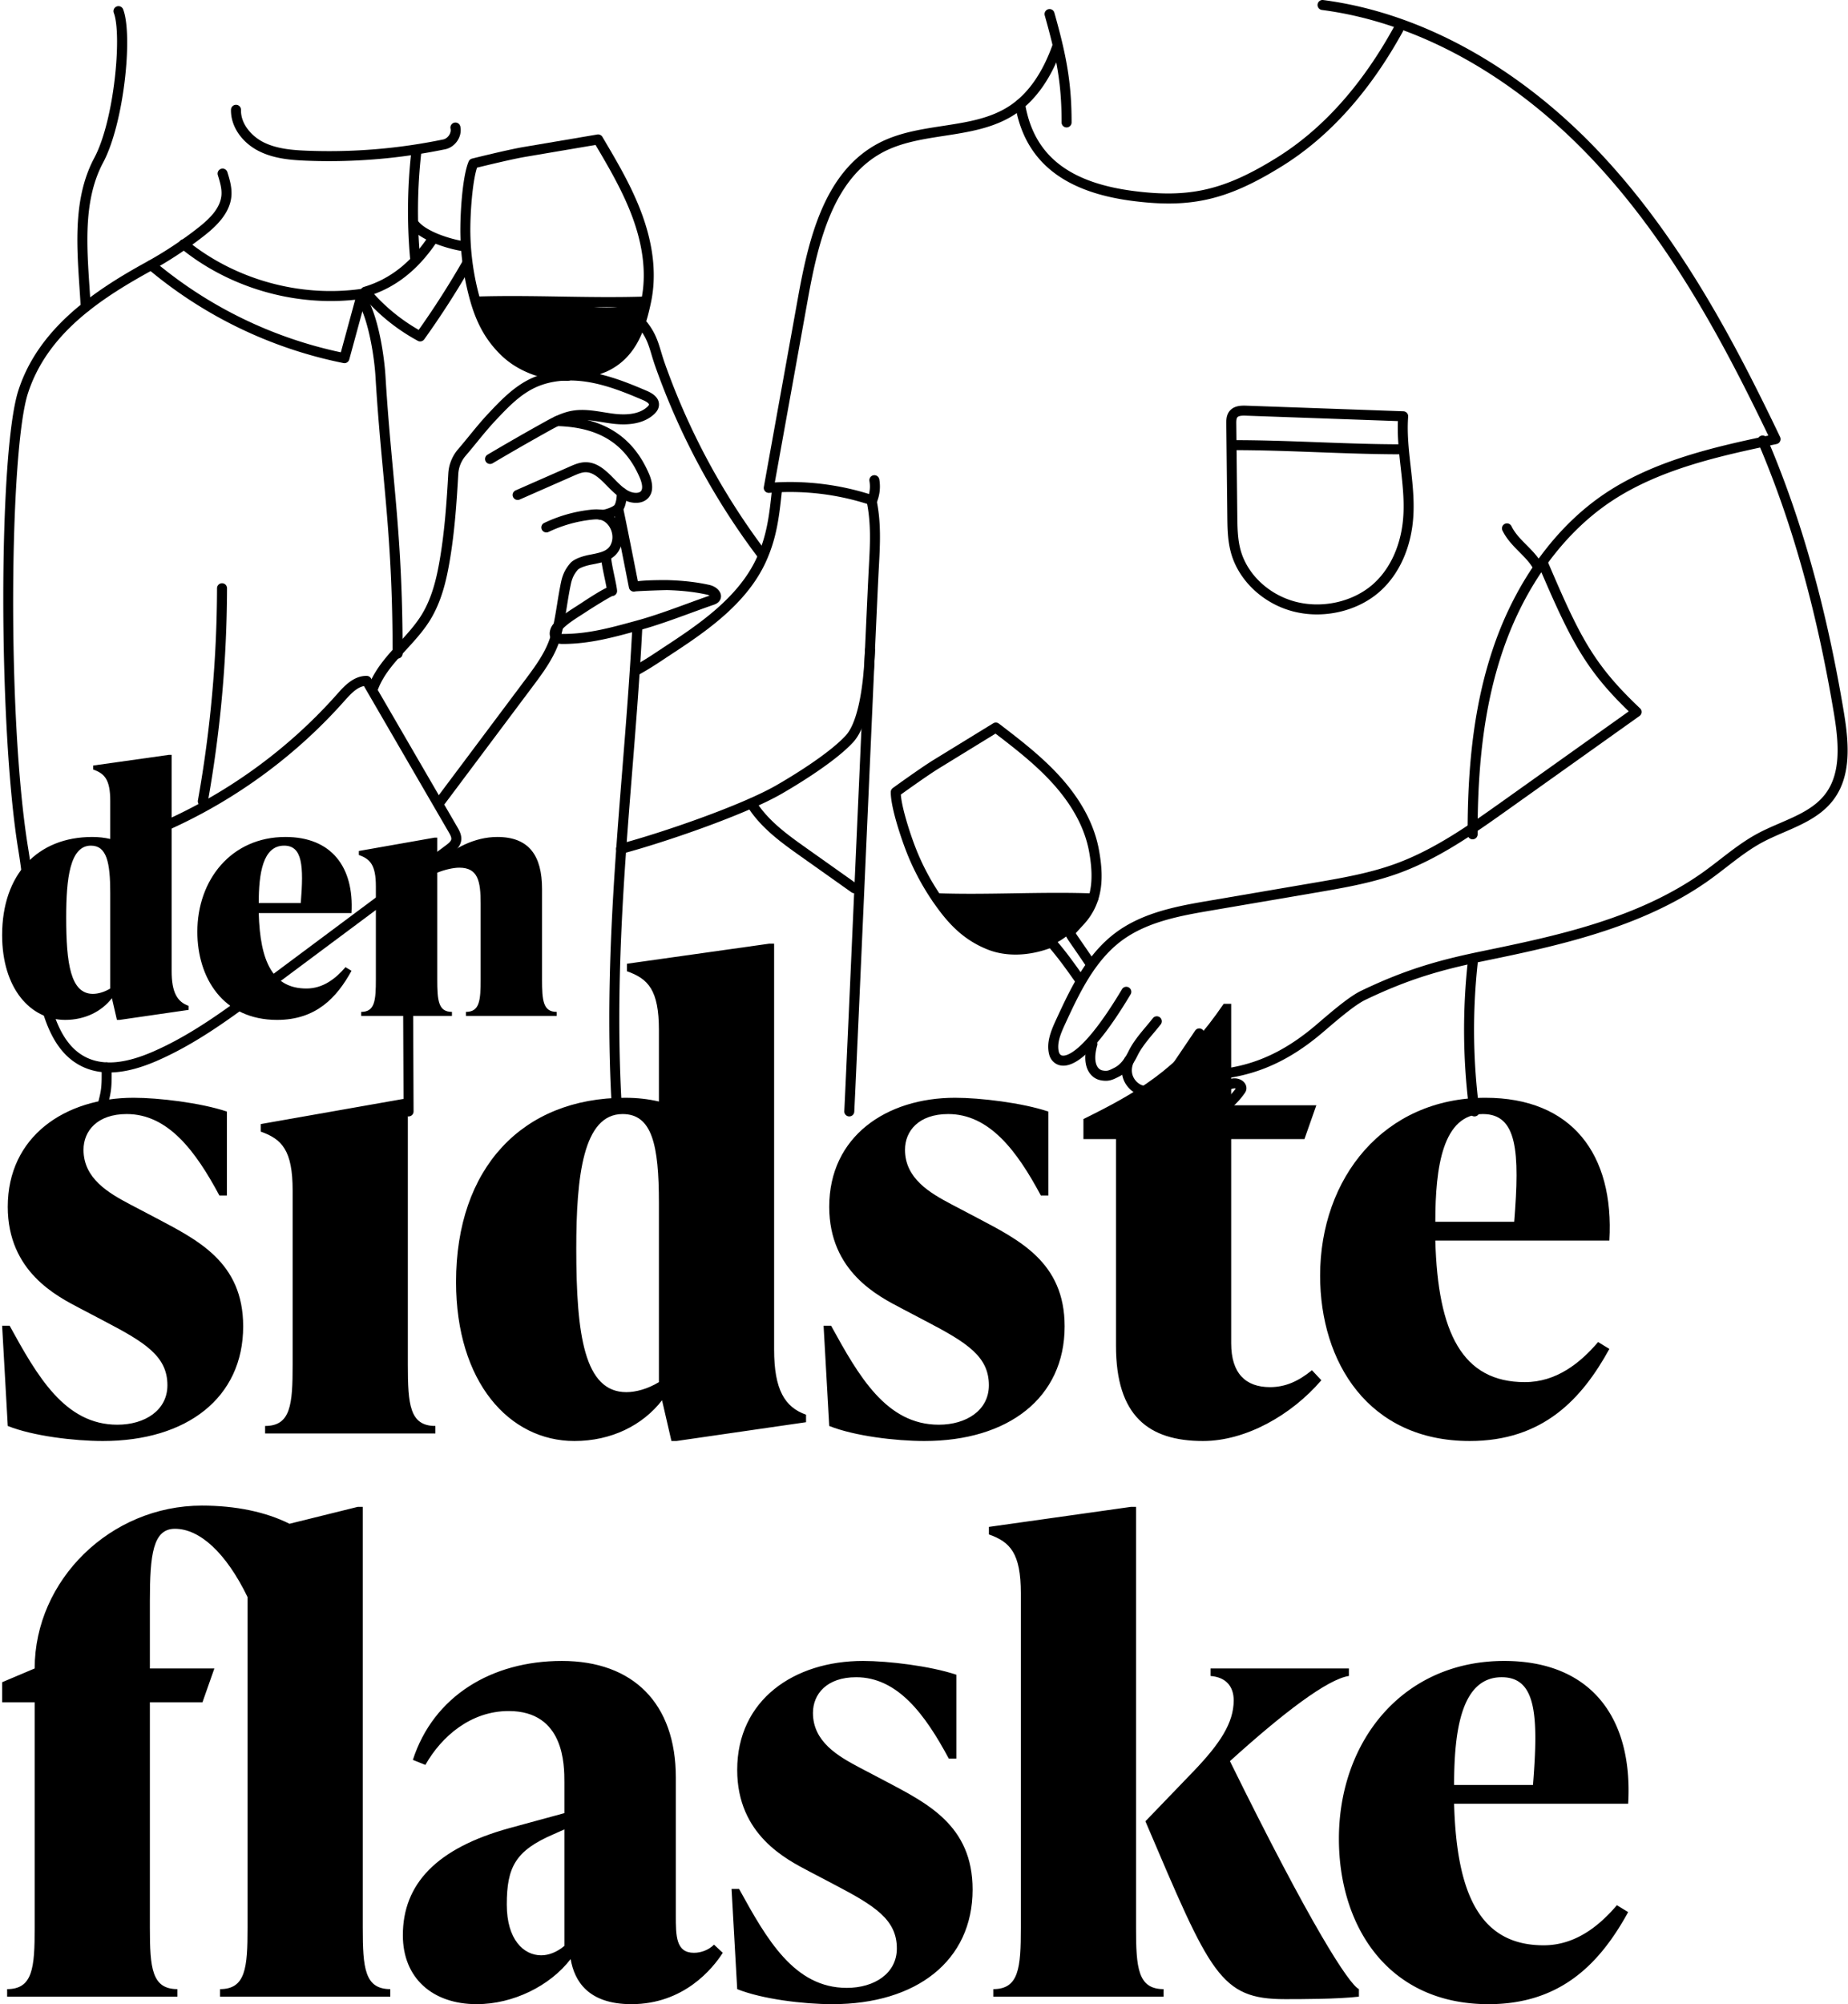
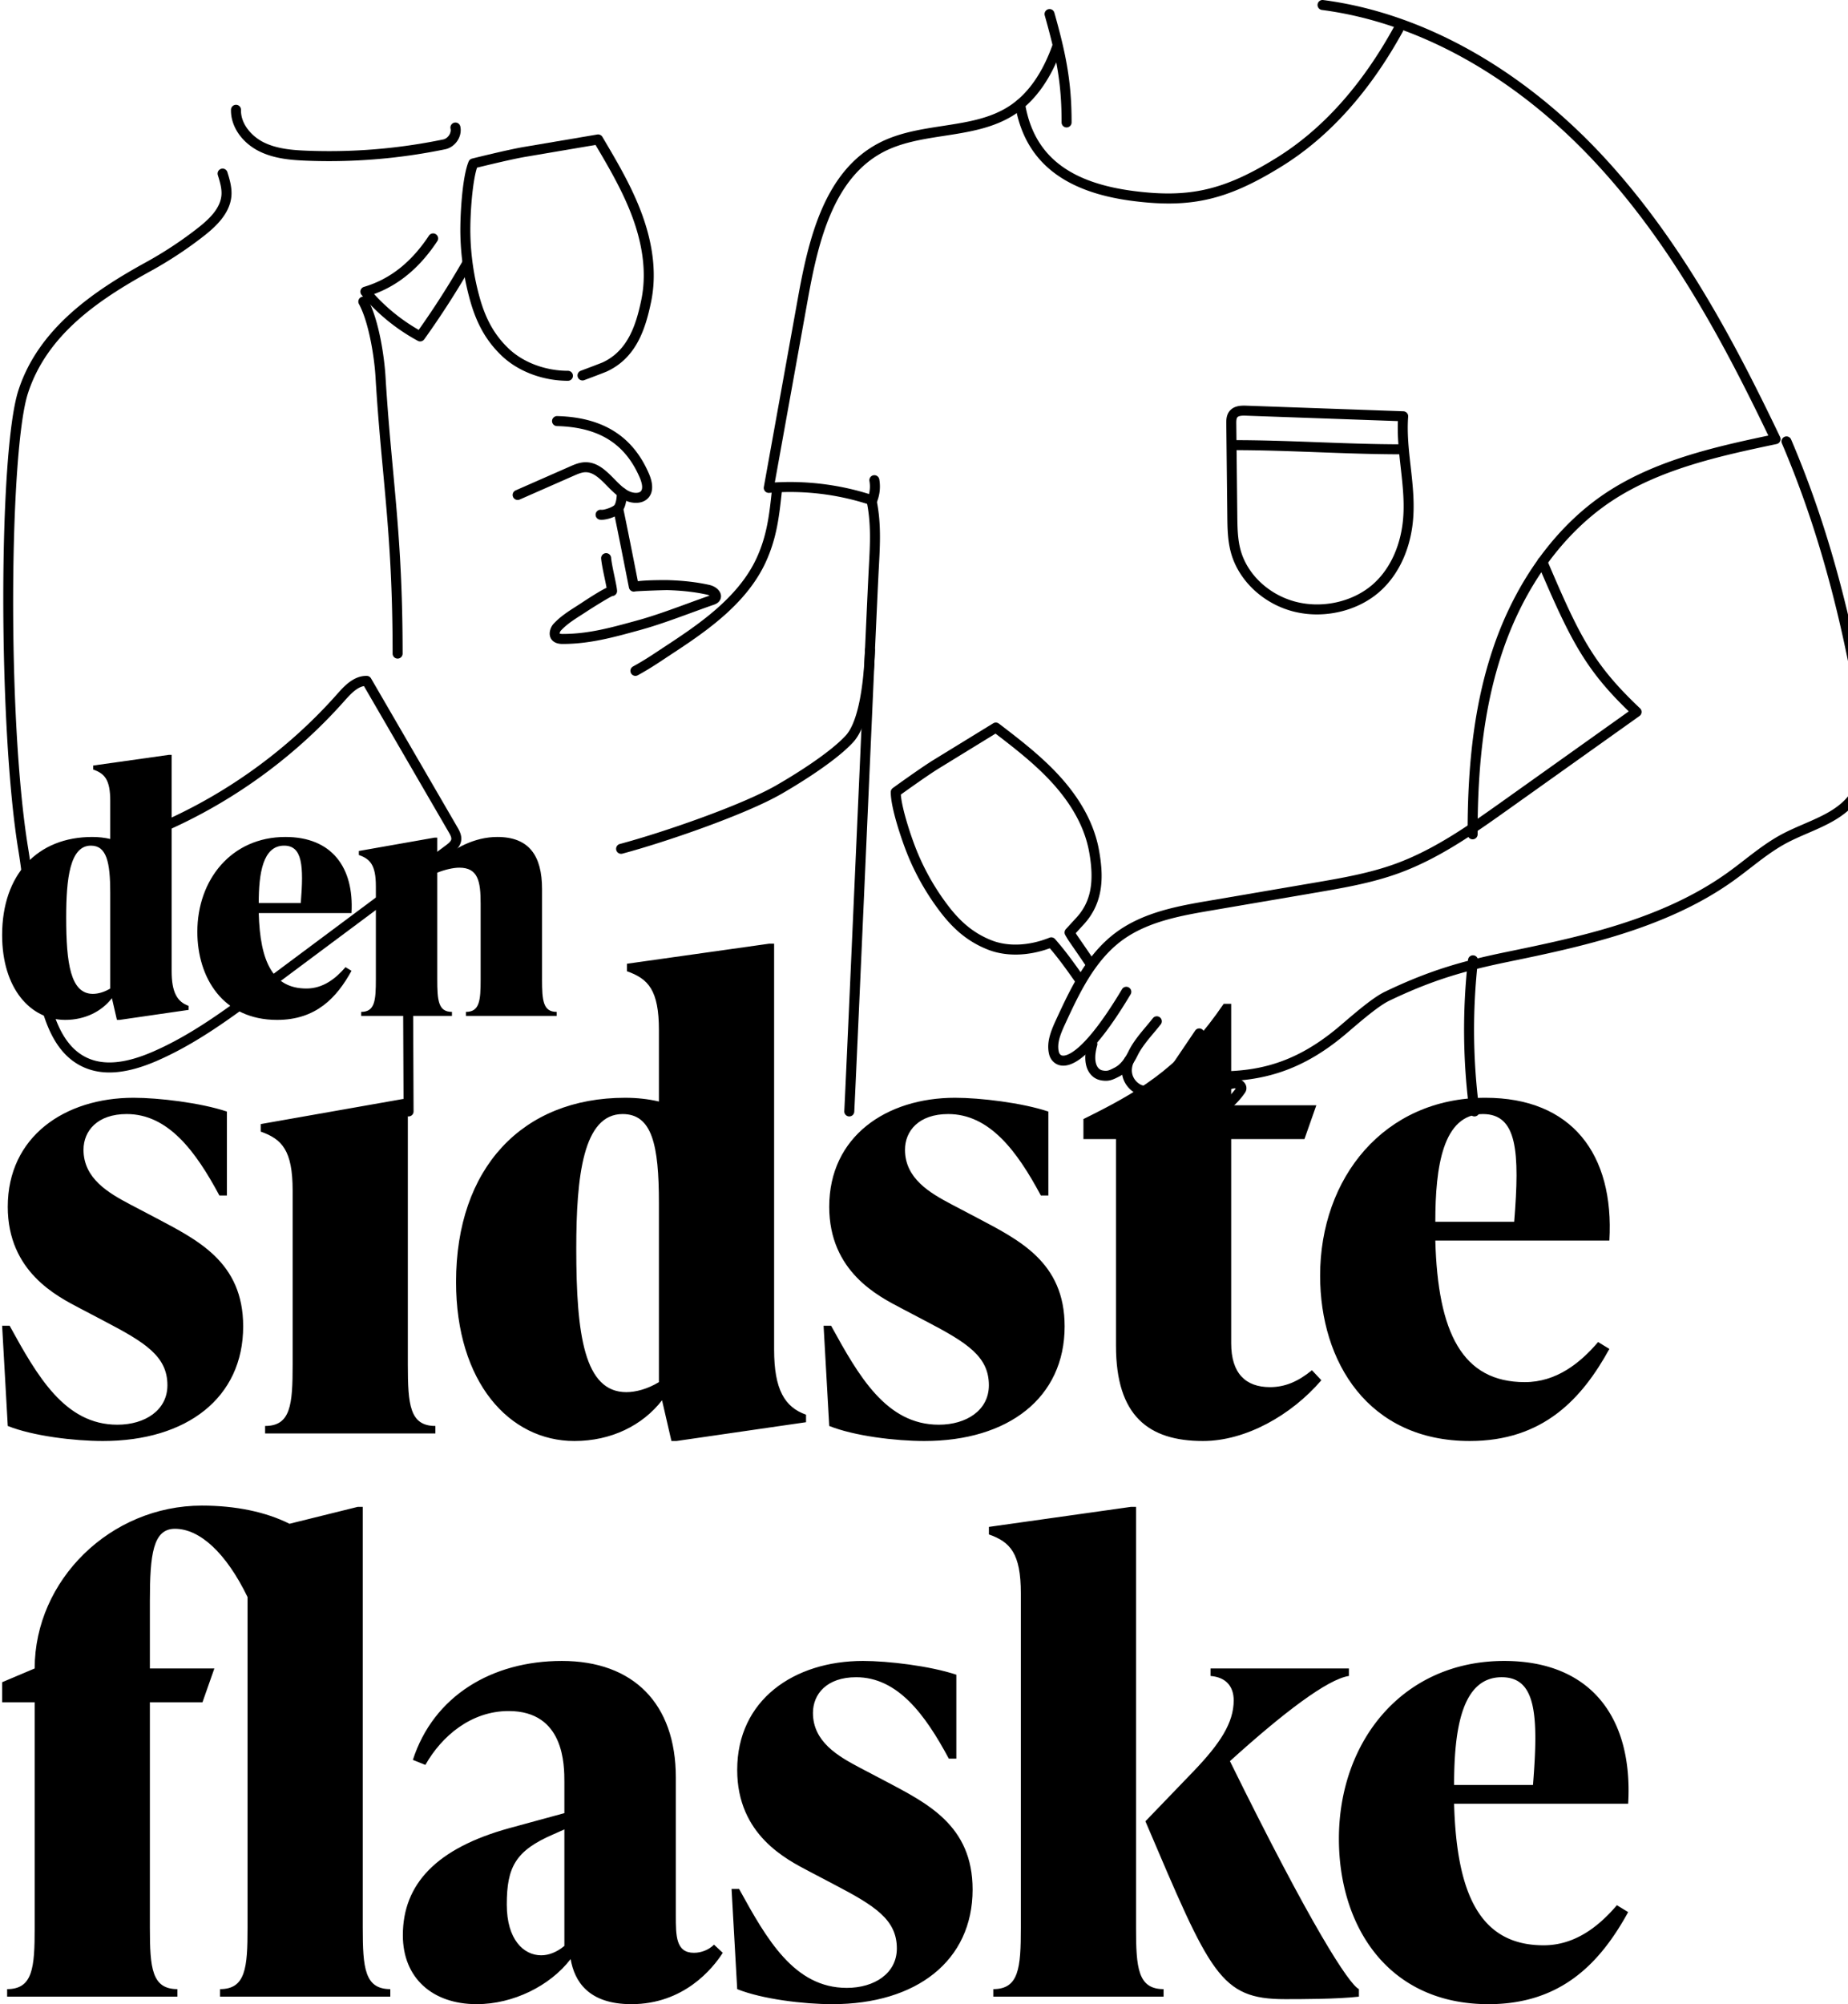
<svg xmlns="http://www.w3.org/2000/svg" width="416" height="451" fill="none">
  <path d="M24.817 222.438v-21.482c0-6.986-.826-10.667-4.358-10.667-4.732 0-5.559 7.437-5.559 16.149 0 10.367.977 17.202 6.01 17.202 1.128 0 2.555-.376 3.907-1.202zm13.82-3.906c0 4.808 1.277 6.911 3.83 7.812v.901l-15.546 2.254h-.602l-1.127-4.883c-2.329 3.005-6.084 4.883-10.517 4.883-7.81 0-14.196-7.061-14.196-19.079 0-13.671 7.963-22.084 20.282-22.084 1.427 0 2.78.15 4.056.451v-8.563c0-4.807-1.276-6.16-3.832-7.06v-.902l17.051-2.404h.602v48.674zM58.244 203.209h9.464c.677-8.413.376-12.92-3.755-12.92-4.808 0-5.709 6.31-5.709 12.92zm20.882 2.254H58.244c.3 11.041 3.23 16.975 10.741 16.975 3.756 0 6.611-2.253 8.788-4.807l1.353.826c-3.305 6.009-7.962 11.042-16.75 11.042-12.169 0-17.952-9.465-17.952-19.83 0-11.718 7.661-21.333 19.83-21.333 10.365 0 15.472 6.76 14.872 17.127zM122.017 220.335c0 4.807.226 7.361 3.305 7.361v.902h-20.431v-.902c3.079 0 3.305-2.554 3.305-7.361v-16.976c0-5.107-.601-8.112-4.807-8.112-1.352 0-3.305.45-4.958 1.127v23.961c0 4.807.226 7.361 3.305 7.361v.902h-20.43v-.902c3.08 0 3.304-2.554 3.304-7.361v-20.882c0-4.807-1.278-6.159-3.83-7.06v-.902l17.05-3.005h.601v5.785c3.53-3.381 8.413-5.935 13.521-5.935 7.135 0 10.065 4.207 10.065 11.718v20.281zM1.747 320.874l-1.269-22.55h1.691c6.202 11.276 12.404 22.269 24.242 22.269 6.202 0 11.275-3.242 11.275-8.88 0-6.483-4.932-9.584-14.093-14.375l-5.638-2.961c-5.074-2.677-16.208-8.173-16.208-22.831 0-15.785 12.826-24.523 28.329-24.523 5.637 0 15.08 1.126 20.999 3.101v18.885h-1.69c-5.356-10.007-11.558-18.323-20.859-18.323-6.625 0-9.726 3.806-9.726 8.035 0 6.483 5.638 9.724 10.429 12.261l5.638 2.961c9.584 5.072 19.873 10.006 19.873 24.523 0 16.067-12.685 25.791-31.57 25.791-6.484 0-15.786-1.128-21.423-3.383zM91.808 307.062v-59.758h-1.126l-31.994 5.638v1.692c4.792 1.69 7.188 4.227 7.188 13.247v39.181c0 9.02-.422 13.812-6.2 13.812v1.691H98.01v-1.691c-5.779 0-6.202-4.792-6.202-13.812zM148.327 311.009v-40.308c0-13.108-1.55-20.014-8.175-20.014-8.878 0-10.429 13.953-10.429 30.301 0 19.451 1.832 32.276 11.274 32.276 2.115 0 4.793-.706 7.33-2.255zm25.932-7.329c0 9.02 2.396 12.967 7.187 14.657v1.692l-29.174 4.229h-1.128l-2.113-9.163c-4.369 5.639-11.416 9.163-19.731 9.163-14.658 0-26.637-13.249-26.637-35.799 0-25.651 14.938-41.435 38.053-41.435 2.677 0 5.215.28 7.611.844v-16.067c0-9.02-2.396-11.557-7.189-13.247v-1.691l31.993-4.511h1.128v91.328zM186.666 320.874l-1.269-22.55h1.692c6.2 11.276 12.402 22.269 24.24 22.269 6.202 0 11.276-3.242 11.276-8.88 0-6.483-4.933-9.584-14.094-14.375l-5.636-2.961c-5.074-2.677-16.209-8.173-16.209-22.831 0-15.785 12.825-24.523 28.328-24.523 5.638 0 15.081 1.126 21 3.101v18.885h-1.691c-5.356-10.007-11.557-18.323-20.859-18.323-6.623 0-9.724 3.806-9.724 8.035 0 6.483 5.637 9.724 10.429 12.261l5.638 2.961c9.582 5.072 19.871 10.006 19.871 24.523 0 16.067-12.683 25.791-31.569 25.791-6.483 0-15.785-1.128-21.423-3.383zM297.446 310.585c-6.765 7.894-17.053 13.672-26.639 13.672-12.259 0-19.59-5.638-19.59-21.424v-46.509h-7.329v-4.51l1.974-.986c12.12-6.061 20.577-11.699 29.598-24.946h1.69v22.831h19.168l-2.678 7.611h-16.49v45.945c0 6.766 3.243 9.867 8.738 9.867 3.383 0 6.343-1.268 9.443-3.805l2.115 2.254z" fill="currentColor" />
  <path d="M323.102 274.928h17.757c1.268-15.784.706-24.242-7.045-24.242-9.021 0-10.712 11.84-10.712 24.242zm39.181 4.229h-39.181c.563 20.718 6.06 31.852 20.153 31.852 7.049 0 12.405-4.228 16.491-9.02l2.537 1.549c-6.202 11.276-14.939 20.719-31.43 20.719-22.831 0-33.684-17.759-33.684-37.208 0-21.986 14.376-40.026 37.207-40.026 19.451 0 29.035 12.683 27.907 32.134zM81.659 433.787c0 9.02.422 13.811 6.202 13.811v1.692H49.525v-1.692c5.779 0 6.201-4.791 6.201-13.811v-74.416c-4.792-9.865-10.711-15.361-16.349-15.361-4.933 0-5.636 5.778-5.636 16.208v15.22h14.516l-2.678 7.611H33.741v50.738c0 9.02.422 13.811 6.2 13.811v1.692H1.606v-1.692c5.778 0 6.201-4.791 6.201-13.811v-50.738H.478v-4.51l7.329-3.101c0-19.871 17.054-36.644 37.631-36.644 7.612 0 14.375 1.41 19.731 4.088l15.362-3.805h1.128v94.71zM127.047 437.873V411.66l-2.537 1.126c-8.456 3.665-10.43 7.33-10.43 15.786 0 7.892 3.806 11.416 7.752 11.416 1.691 0 3.525-.706 5.215-2.115zm35.658 1.551c-2.256 3.523-8.739 11.557-20.577 11.557-9.727 0-12.825-5.214-13.672-10.148-4.651 6.061-12.967 10.148-21.139 10.148-10.008 0-16.631-5.92-16.631-15.503 0-11.557 7.61-19.591 23.957-24.101l12.404-3.382v-6.907c0-3.945 0-16.067-12.545-16.067-8.454 0-15.079 5.639-18.743 12.122l-2.819-1.128c4.65-14.375 17.757-22.268 33.543-22.268 16.067 0 25.651 9.584 25.651 26.214v31.007c0 4.651 0 8.456 4.087 8.456 1.691 0 3.382-.704 4.51-1.832l1.974 1.832zM165.949 447.598l-1.269-22.55h1.693c6.2 11.276 12.4 22.269 24.24 22.269 6.2 0 11.274-3.241 11.274-8.88 0-6.483-4.931-9.584-14.093-14.375l-5.637-2.96c-5.074-2.677-16.208-8.173-16.208-22.831 0-15.786 12.824-24.524 28.329-24.524 5.638 0 15.079 1.127 21 3.101v18.886h-1.693c-5.356-10.008-11.556-18.323-20.859-18.323-6.623 0-9.724 3.806-9.724 8.034 0 6.483 5.638 9.725 10.43 12.262l5.637 2.96c9.584 5.073 19.872 10.006 19.872 24.523 0 16.067-12.682 25.792-31.569 25.792-6.484 0-15.785-1.128-21.423-3.384zM305.903 447.598v1.692c-4.933.564-12.966.564-16.631.564-14.658 0-16.771-5.638-31.43-40.026l10.994-11.417c5.778-6.06 8.88-10.711 8.88-15.784 0-3.101-1.693-5.216-5.215-5.497v-1.692h31.146v1.692c-4.792.704-14.798 8.315-26.778 19.168 18.322 37.208 26.778 50.174 29.034 51.3zm-50.174-13.811c0 9.02.422 13.811 6.202 13.811v1.692h-38.336v-1.692c5.779 0 6.202-4.791 6.202-13.811v-75.261c0-9.02-2.397-11.557-7.189-13.247v-1.692l31.993-4.51h1.128v94.71z" fill="currentColor" />
  <path d="M327.33 401.653h17.759c1.268-15.784.706-24.242-7.047-24.242-9.02 0-10.712 11.84-10.712 24.242zm39.183 4.229H327.33c.565 20.718 6.062 31.852 20.155 31.852 7.047 0 12.403-4.228 16.491-9.021l2.537 1.55c-6.203 11.276-14.941 20.719-31.431 20.719-22.831 0-33.684-17.759-33.684-37.208 0-21.986 14.375-40.026 37.208-40.026 19.45 0 29.034 12.683 27.907 32.134zM240.097 28.676h-.001a1.126 1.126 0 01-1.124-1.127c.013-8.983-1.213-14.921-3.791-24.078a1.125 1.125 0 112.166-.61c2.581 9.162 3.889 15.497 3.876 24.69a1.126 1.126 0 01-1.126 1.125zM331.499 188.865c-.62 0-1.123-.502-1.125-1.123-.041-17.086 1.833-30.546 5.899-42.358 5.078-14.748 13.989-26.958 25.094-34.38 11.045-7.384 24.569-10.426 36.699-12.993-10.022-20.858-21.629-42.549-38.238-60.67-18.122-19.775-40.231-32.24-62.256-35.1a1.124 1.124 0 11.29-2.232c22.55 2.928 45.146 15.646 63.626 35.81 17.151 18.714 28.99 41.103 39.228 62.51a1.129 1.129 0 01-.784 1.588c-12.282 2.592-26.204 5.531-37.315 12.958-10.697 7.151-19.298 18.955-24.216 33.241-3.981 11.567-5.816 24.792-5.776 41.621a1.124 1.124 0 01-1.123 1.128h-.003z" fill="currentColor" />
  <path d="M196.173 113.65a1.12 1.12 0 01-.354-.057 57.35 57.35 0 00-22.671-2.687 1.128 1.128 0 01-1.203-1.321l7.72-42.792c2.419-13.406 6.017-28.241 18.174-34.6 4.442-2.325 9.471-3.098 14.334-3.845 5.542-.852 10.776-1.657 15.154-4.567 4.117-2.736 7.358-7.365 9.632-13.758a1.125 1.125 0 112.121.754c-2.442 6.86-5.976 11.867-10.507 14.879-4.79 3.184-10.519 4.065-16.058 4.917-4.682.72-9.522 1.463-13.633 3.615-11.256 5.888-14.678 20.124-17.001 33.004l-7.463 41.367c7.439-.434 15.051.558 22.109 2.897a1.125 1.125 0 01-.354 2.194zM331.915 251.22a1.125 1.125 0 01-1.114-.977 140.506 140.506 0 01-.333-34.32 1.126 1.126 0 012.236.253 138.306 138.306 0 00.328 33.77 1.125 1.125 0 01-1.117 1.274z" fill="currentColor" />
  <path d="M263.075 45.792c-2.535 0-5.219-.2-8.148-.578-15.69-2.02-24.327-9.077-26.405-21.572a1.126 1.126 0 012.221-.369c1.92 11.543 9.695 17.806 24.472 19.71 12.611 1.624 20.436-.199 32.194-7.503 10.303-6.399 19.189-16.314 26.412-29.47a1.126 1.126 0 011.973 1.083c-7.411 13.5-16.562 23.693-27.198 30.3-9.551 5.932-16.625 8.4-25.521 8.4zM239.37 239.8a3.58 3.58 0 01-.541-.041c-1.317-.2-2.339-1.174-2.668-2.542-.636-2.652.388-5.196 1.586-7.785 3.168-6.848 6.759-14.61 13.397-19.556 6.277-4.676 14.254-6.039 21.295-7.241l23.294-3.979c6.139-1.049 12.486-2.133 18.396-4.285 8.872-3.231 16.731-8.826 24.334-14.236l28.182-20.06c-9.868-9.527-13.21-16.182-20.471-33.19a1.125 1.125 0 112.069-.884c7.237 16.949 10.283 23.323 20.939 33.383a1.125 1.125 0 01-.122 1.735l-29.293 20.85c-7.723 5.497-15.709 11.182-24.868 14.517-6.1 2.222-12.55 3.323-18.786 4.388l-23.295 3.98c-6.791 1.159-14.486 2.474-20.329 6.827-6.18 4.604-9.643 12.091-12.699 18.696-1.065 2.3-1.908 4.362-1.44 6.315.054.223.242.754.819.842.689.104 4.56-.13 13.43-14.984a1.127 1.127 0 011.933 1.154c-6.382 10.687-11.478 16.096-15.162 16.096z" fill="currentColor" />
-   <path d="M268.929 243.123c-1.761 0-3.55-.074-5.378-.2a1.127 1.127 0 01-1.046-1.201 1.133 1.133 0 011.2-1.045c11.736.813 21.208-.528 32.164-9.712.398-.333.857-.725 1.359-1.155 2.765-2.362 6.552-5.599 9.136-6.841 10.062-4.84 17.586-6.933 27.18-8.913 16.488-3.402 35.174-7.258 50.058-17.953 1.238-.89 2.473-1.846 3.669-2.771 2.641-2.042 5.372-4.155 8.4-5.779 1.616-.867 3.34-1.611 5.006-2.331 4.018-1.737 7.813-3.377 10.239-6.592 3.552-4.703 3.025-11.45 1.925-18.039-3.88-23.246-9.473-43.207-17.099-61.022a1.126 1.126 0 012.071-.885c7.696 17.982 13.339 38.11 17.249 61.537 1.181 7.085 1.716 14.383-2.35 19.765-2.784 3.689-7.033 5.526-11.142 7.302-1.623.702-3.302 1.427-4.834 2.249-2.865 1.536-5.52 3.589-8.087 5.576-1.212.937-2.464 1.905-3.734 2.818-15.272 10.975-35.036 15.052-50.916 18.33-9.423 1.944-16.805 3.997-26.66 8.736-2.32 1.116-6.128 4.371-8.648 6.524-.508.435-.974.832-1.376 1.169-9.738 8.163-18.629 10.433-28.386 10.433z" fill="currentColor" />
+   <path d="M268.929 243.123a1.127 1.127 0 01-1.046-1.201 1.133 1.133 0 011.2-1.045c11.736.813 21.208-.528 32.164-9.712.398-.333.857-.725 1.359-1.155 2.765-2.362 6.552-5.599 9.136-6.841 10.062-4.84 17.586-6.933 27.18-8.913 16.488-3.402 35.174-7.258 50.058-17.953 1.238-.89 2.473-1.846 3.669-2.771 2.641-2.042 5.372-4.155 8.4-5.779 1.616-.867 3.34-1.611 5.006-2.331 4.018-1.737 7.813-3.377 10.239-6.592 3.552-4.703 3.025-11.45 1.925-18.039-3.88-23.246-9.473-43.207-17.099-61.022a1.126 1.126 0 012.071-.885c7.696 17.982 13.339 38.11 17.249 61.537 1.181 7.085 1.716 14.383-2.35 19.765-2.784 3.689-7.033 5.526-11.142 7.302-1.623.702-3.302 1.427-4.834 2.249-2.865 1.536-5.52 3.589-8.087 5.576-1.212.937-2.464 1.905-3.734 2.818-15.272 10.975-35.036 15.052-50.916 18.33-9.423 1.944-16.805 3.997-26.66 8.736-2.32 1.116-6.128 4.371-8.648 6.524-.508.435-.974.832-1.376 1.169-9.738 8.163-18.629 10.433-28.386 10.433z" fill="currentColor" />
  <path d="M257.609 246.528c-.093 0-.186-.002-.278-.007-1.373-.063-2.974-1.118-3.893-2.566-1.061-1.669-1.186-3.698-.352-5.711a1.126 1.126 0 012.08.861c-.7 1.687-.292 2.913.172 3.643.636 1.004 1.627 1.503 2.096 1.525 1.68.079 3.124-.951 3.829-1.57 1.181-1.038 2.111-2.414 3.009-3.744l4.783-7.077a1.127 1.127 0 011.867 1.26l-4.785 7.077c-.932 1.381-1.99 2.946-3.387 4.175-1.576 1.383-3.389 2.134-5.141 2.134z" fill="currentColor" />
  <path d="M248.917 243.203a6.08 6.08 0 01-1.214-.134c-1.074-.22-1.998-.887-2.602-1.879-.665-1.091-1.253-3.116-.28-6.564a1.126 1.126 0 012.167.612c-.589 2.081-.576 3.778.035 4.781.372.609.867.79 1.13.844 1.093.223 1.439.046 2.727-.609 1.228-.624 2.23-1.805 3.173-3.725 1.003-2.045 2.511-3.846 3.971-5.587a68.788 68.788 0 001.518-1.85 1.126 1.126 0 011.772 1.388 73.44 73.44 0 01-1.564 1.908c-1.374 1.639-2.794 3.333-3.677 5.132-.735 1.498-1.965 3.618-4.155 4.731-1.078.548-1.873.952-3.001.952zM243.009 221.49c-.353 0-.7-.166-.919-.475l-.227-.321c-1.71-2.412-3.472-4.9-5.543-7.314-4.878 1.784-9.928 1.897-13.966.294-4.159-1.651-7.433-4.235-10.615-8.379a56.17 56.17 0 01-7.118-12.2c-1.455-3.419-4.152-11.293-4.1-14.879.005-.355.177-.687.465-.895.257-.186 6.326-4.576 9.172-6.324l13.423-8.24a1.127 1.127 0 011.274.065c4.784 3.66 9.73 7.445 13.872 12.046 4.735 5.264 7.65 10.791 8.664 16.431.969 5.389 1.313 11.595-3.478 16.772-.266.287-1.16 1.261-1.755 1.912.114.189.217.357.278.445a618.671 618.671 0 013.81 5.558 1.126 1.126 0 01-1.862 1.264 606.865 606.865 0 00-3.797-5.539c-.239-.345-.74-1.218-.797-1.317a1.127 1.127 0 01.148-1.319s1.912-2.089 2.325-2.535c3.275-3.539 4.146-7.978 2.912-14.842-.938-5.222-3.671-10.377-8.122-15.324-3.828-4.253-8.443-7.842-12.953-11.295l-12.764 7.837c-2.319 1.424-7.031 4.79-8.548 5.881.211 3.139 2.337 9.735 3.906 13.416a53.825 53.825 0 006.831 11.711c2.921 3.803 5.899 6.165 9.659 7.658 3.714 1.475 8.471 1.264 13.048-.578a1.125 1.125 0 011.262.298c2.376 2.686 4.323 5.434 6.204 8.091l.228.321a1.126 1.126 0 01-.917 1.776zM127.849 85.687c-5.629 0-11.19-2.094-14.877-5.602-3.45-3.283-5.656-7.137-7.154-12.497a59.868 59.868 0 01-2.184-14.903c-.079-3.962.386-12.822 1.863-16.343.137-.327.421-.571.766-.656.328-.082 8.088-2.011 11.602-2.607l16.582-2.812c.462-.075.919.134 1.156.536 3.278 5.53 6.669 11.25 8.933 17.45 2.587 7.087 3.27 13.71 2.03 19.688-1.309 6.303-3.409 12.555-9.866 15.606-.599.282-4.442 1.717-5.206 2.002a1.126 1.126 0 01-.787-2.109c1.736-.647 4.635-1.742 5.031-1.928 5.565-2.63 7.433-8.297 8.624-14.028 1.154-5.561.501-11.771-1.941-18.46-2.103-5.758-5.259-11.172-8.36-16.41l-15.82 2.684c-2.889.49-8.966 1.965-10.859 2.43-1.054 3.183-1.583 10.619-1.497 14.912a57.603 57.603 0 002.101 14.342c1.382 4.947 3.398 8.485 6.537 11.472 3.279 3.12 8.261 4.983 13.326 4.983a1.125 1.125 0 110 2.25zM126.645 144.907c-1.728 0-2.429-.764-2.713-1.405-.537-1.214.187-2.592.622-3.07 1.5-1.646 3.287-2.791 5.016-3.898.409-.261.82-.524 1.232-.796 3.022-1.998 4.731-2.998 5.742-3.477a82.157 82.157 0 00-.43-2.138c-.323-1.536-.69-3.277-.792-4.423a1.126 1.126 0 011.02-1.222 1.12 1.12 0 011.222 1.021c.09 1.014.441 2.686.752 4.16.294 1.398.548 2.604.59 3.268a1.125 1.125 0 01-1.067 1.197c-.952.426-4.662 2.742-5.796 3.491-.419.278-.841.548-1.258.815-1.681 1.076-3.267 2.092-4.568 3.518-.106.13-.244.492-.224.639.011-.017.207.069.652.069h.005c5.766-.009 10.62-1.344 16.766-3.034l.145-.04c3.616-.995 7.48-2.407 11.217-3.774 1.681-.614 3.341-1.221 4.953-1.781a2.136 2.136 0 00-.575-.218c-2.633-.583-5.527-.916-8.846-1.017-.517-.022-6.397.184-7.31.29-.026.007-.052.014-.079.019a1.122 1.122 0 01-1.337-.861v-.001c-.055-.257-.26-1.299-.563-2.833-.671-3.41-1.796-9.116-2.827-14.089a1.125 1.125 0 112.203-.458c1.034 4.985 2.16 10.698 2.833 14.111l.357 1.814c2.511-.307 6.738-.243 6.791-.243 3.462.106 6.494.456 9.265 1.071 1.502.333 2.596 1.346 2.659 2.463.019.332-.036 1.457-1.542 1.978-1.69.583-3.438 1.222-5.21 1.87-3.778 1.381-7.686 2.81-11.393 3.829l-.145.04c-6.058 1.666-11.291 3.105-17.358 3.115h-.009zM256.115 259.932c-.724 0-1.294-.215-1.704-.646-.776-.813-.867-1.821-.272-2.994 1.041-2.045 5.276-6.062 7.817-8.087l-.007-.012a86.56 86.56 0 00-1.847-3.219 1.126 1.126 0 011.927-1.164c.801 1.325 1.257 2.151 1.89 3.293l.475.858a1.124 1.124 0 01-.322 1.457c-2.332 1.695-7.036 6.146-7.926 7.895-.11.215-.137.318-.143.362.133.017.439.008.954-.139 5.12-1.463 10.61-4.126 15.876-7.703 2.386-1.619 4.137-3.224 5.344-4.894a.946.946 0 00-.503-.01c-.853.2-1.693.383-2.521.562-1.486.323-2.892.628-4.279 1.019-.371.104-.946.196-1.555.294-.576.092-1.294.208-1.567.3a1.126 1.126 0 01-1.098-.218c-.713-.621-1.359-1.783-1.984-2.906-.279-.502-.542-.976-.741-1.261a1.126 1.126 0 011.85-1.283c.262.377.552.898.858 1.45.34.611.774 1.392 1.145 1.899.355-.071.762-.136 1.182-.203.494-.08 1.053-.17 1.298-.239 1.456-.41 2.893-.722 4.415-1.051.815-.177 1.641-.356 2.481-.554 1.196-.28 2.463.143 3.075 1.032.454.659.468 1.465.036 2.103-1.371 2.03-3.389 3.934-6.172 5.823-5.461 3.709-11.174 6.477-16.522 8.005-.541.154-1.028.231-1.46.231z" fill="currentColor" />
  <path d="M143.038 152.086a1.125 1.125 0 01-.542-2.112c2.422-1.329 4.307-2.582 5.82-3.59l.97-.642c7.538-4.947 16.92-11.103 21.093-20.299 2.312-5.093 2.815-9.789 3.397-15.226a1.126 1.126 0 012.24.24c-.604 5.63-1.124 10.493-3.586 15.916-4.444 9.79-14.127 16.145-21.91 21.251l-.957.634c-1.549 1.031-3.478 2.314-5.984 3.689a1.112 1.112 0 01-.541.139zM191.183 251.22l-.057-.001a1.126 1.126 0 01-1.068-1.18c.363-7.392 1.565-34.413 2.727-60.546 1.152-25.91 2.343-52.703 2.705-60.054.034-.706.072-1.404.109-2.094.267-4.957.521-9.641-.528-14.587a1.125 1.125 0 112.202-.467c1.109 5.238.849 10.065.573 15.175-.037.687-.074 1.381-.109 2.084-.361 7.345-1.552 34.135-2.703 60.044-1.163 26.134-2.365 53.159-2.728 60.556a1.125 1.125 0 01-1.123 1.07z" fill="currentColor" />
  <path d="M139.813 192.129a1.126 1.126 0 01-.289-2.213c9.325-2.481 27.245-8.616 35.257-13.219 2.624-1.508 11.502-6.769 15.576-11.157 2.432-2.618 3.978-9.457 4.356-19.259a1.126 1.126 0 011.124-1.081h.044a1.126 1.126 0 011.081 1.169c-.41 10.638-2.078 17.603-4.955 20.703-4.29 4.62-13.412 10.029-16.105 11.577-8.176 4.698-26.358 10.93-35.799 13.442a1.116 1.116 0 01-.29.038zM24.624 241.329c-2.22 0-4.233-.436-6.066-1.306-6.516-3.093-8.863-10.749-10.3-17.83-1.171-5.78-1.82-11.767-2.446-17.558-.478-4.42-.973-8.991-1.696-13.403-4.514-27.546-4.5-89.386.023-103.39 4.512-13.97 17.04-22.409 28.7-28.82a87.496 87.496 0 0011.626-7.66c2.535-1.98 5.159-4.418 5.386-7.489.108-1.473-.364-3.008-.821-4.492a1.126 1.126 0 012.152-.663c.494 1.605 1.053 3.425.914 5.321-.293 3.971-3.493 6.947-6.247 9.097a89.602 89.602 0 01-11.925 7.858c-11.84 6.51-23.384 14.353-27.644 27.54-4.112 12.736-4.754 72.98.057 102.334.733 4.472 1.23 9.075 1.713 13.525.622 5.739 1.263 11.674 2.414 17.353 1.326 6.535 3.439 13.576 9.059 16.244 3.788 1.798 8.64 1.367 14.839-1.314 8.76-3.793 16.58-9.62 24.143-15.257l41.823-31.168c.592-.44 1.176-.91 1.257-1.39.075-.435-.233-1.014-.584-1.619l-19.073-32.855c-1.552.269-2.941 1.7-4.34 3.278-11.987 13.533-27.201 24.228-43.994 30.93a1.127 1.127 0 01-.834-2.091c16.468-6.572 31.387-17.06 43.144-30.331 1.446-1.631 3.617-4.083 6.543-4.083l.13.002c.393.009.75.221.946.56l19.424 33.46c.429.738 1.075 1.854.858 3.129-.242 1.408-1.425 2.289-2.132 2.816L59.85 223.225c-7.666 5.712-15.593 11.62-24.594 15.517-3.99 1.727-7.513 2.587-10.632 2.587z" fill="currentColor" />
-   <path d="M45.659 181.432a1.123 1.123 0 01-1.108-1.324 275.387 275.387 0 004.305-47.741 1.126 1.126 0 011.126-1.123h.002a1.126 1.126 0 011.123 1.129 277.608 277.608 0 01-4.341 48.132 1.124 1.124 0 01-1.107.927zM19.29 70.173c-.593 0-1.09-.464-1.122-1.064-.08-1.477-.18-2.97-.28-4.473-.664-9.987-1.351-20.316 3.342-29.112 4.539-8.512 6.24-27.845 4.38-32.64a1.126 1.126 0 012.099-.813c2.26 5.827.205 25.702-4.493 34.512-4.391 8.23-3.725 18.232-3.08 27.904.099 1.512.2 3.014.28 4.5a1.126 1.126 0 01-1.063 1.185l-.062.001zM93.43 59.074c-.576 0-1.068-.44-1.12-1.026a119.192 119.192 0 01.25-23.605 1.126 1.126 0 012.237.247 116.968 116.968 0 00-.245 23.157 1.125 1.125 0 01-1.122 1.227z" fill="currentColor" />
-   <path d="M104.753 56.6a1.27 1.27 0 01-.15-.01c-3.37-.449-9.647-2.285-12.147-5.305a1.125 1.125 0 011.734-1.435c1.958 2.364 7.547 4.088 10.71 4.508a1.125 1.125 0 01-.147 2.242zM22.701 251.22a1.126 1.126 0 01-1.085-1.429c1.256-4.481 1.314-4.928 1.257-9.583a1.126 1.126 0 011.111-1.139h.015c.615 0 1.117.495 1.125 1.111.059 4.866-.028 5.535-1.34 10.217-.14.498-.592.823-1.083.823zM84.049 155.812a1.128 1.128 0 01-1.051-1.529c1.452-3.783 4.183-6.761 6.822-9.642 1.805-1.968 3.67-4.003 5.055-6.238 2.423-3.912 3.444-8.492 4.12-12.456 1.124-6.561 1.566-13.191 1.921-19.42a9.155 9.155 0 012.189-5.423c.856-.995 1.678-2.002 2.502-3.009 1.365-1.672 2.776-3.4 4.335-5.055 2.606-2.767 5.56-5.903 9.316-7.735 4.835-2.356 10.073-2.137 13.619-1.537 4.547.77 8.812 2.502 12.789 4.21 2.383 1.023 2.763 2.362 2.663 3.305-.074.702-.448 1.35-1.144 1.978-2.104 1.895-5.276 2.588-9.432 2.056-.725-.092-1.45-.209-2.177-.325-2.243-.362-4.36-.704-6.421-.339-2.071.365-4.041 1.462-5.779 2.43a532.419 532.419 0 00-12.485 7.167 1.128 1.128 0 01-1.542-.396 1.124 1.124 0 01.395-1.541 540.386 540.386 0 0112.537-7.197c1.799-1.002 4.04-2.249 6.485-2.679 2.435-.43 4.841-.042 7.168.332.703.113 1.404.226 2.104.316 3.473.443 6.045-.059 7.639-1.496.365-.329.409-.499.413-.543.019-.169-.316-.573-1.312-1-3.852-1.654-7.973-3.33-12.278-4.059-3.216-.544-7.956-.754-12.256 1.341-3.386 1.652-6.069 4.501-8.663 7.255-1.505 1.597-2.891 3.294-4.232 4.936a153.612 153.612 0 01-2.538 3.053 6.896 6.896 0 00-1.647 4.084c-.36 6.292-.806 12.994-1.949 19.671-.715 4.178-1.801 9.02-4.427 13.261-1.496 2.415-3.433 4.53-5.308 6.574-2.613 2.851-5.081 5.544-6.38 8.927a1.126 1.126 0 01-1.051.723z" fill="currentColor" />
  <path d="M143.165 113.155c-.046 0-.092 0-.136-.002-2.7-.075-4.649-2.058-6.37-3.806-1.559-1.587-3.035-3.087-4.813-3.087l-.089.001c-.855.025-1.743.416-2.603.794l-12.172 5.353a1.124 1.124 0 11-.906-2.06l12.172-5.353c1.008-.444 2.15-.947 3.445-.984 2.801-.068 4.804 1.959 6.572 3.757 1.559 1.587 3.033 3.085 4.826 3.135.47.013.845-.089 1.083-.285.811-.671.096-2.542-.143-3.099-3.297-7.7-9.228-11.4-18.667-11.642a1.125 1.125 0 01-1.096-1.154c.015-.623.575-1.121 1.154-1.096 10.281.265 17.045 4.519 20.679 13.006 1.083 2.529.907 4.56-.493 5.719-.789.654-1.741.803-2.443.803z" fill="currentColor" />
  <path d="M135.411 116.965c-.131 0-.251-.007-.361-.022a1.125 1.125 0 11.3-2.23c.684.094 2.662-.635 2.992-1.094.313-.511.507-1.547.512-2.766a1.127 1.127 0 011.126-1.12h.006c.621.003 1.123.51 1.119 1.131-.006 1.177-.158 2.815-.85 3.94-.765 1.243-3.377 2.161-4.844 2.161z" fill="currentColor" />
-   <path d="M99.155 181.432a1.125 1.125 0 01-.9-1.8l19.862-26.522c2.397-3.201 4.876-6.51 5.934-10.353.643-2.338 1-4.554 1.376-6.9.257-1.594.523-3.242.885-4.942.439-2.042 1.23-3.195 2.021-4.138.995-1.188 3.403-1.754 4.393-1.942 2.871-.546 4.398-.922 4.98-2.861.325-1.084.137-2.358-.504-3.407-.545-.891-1.328-1.471-2.205-1.632-.552-.103-1.159-.067-1.9.016a30.058 30.058 0 00-9.668 2.775 1.127 1.127 0 01-.973-2.03 32.301 32.301 0 0110.389-2.982c.814-.092 1.686-.154 2.559.007 1.516.279 2.836 1.228 3.718 2.672.97 1.587 1.246 3.541.739 5.228-1.001 3.339-3.905 3.891-6.715 4.425-1.402.267-2.76.783-3.089 1.177-.562.67-1.192 1.524-1.543 3.164-.351 1.642-.613 3.261-.864 4.827-.37 2.303-.754 4.684-1.43 7.14-1.169 4.254-3.896 7.894-6.3 11.105l-19.863 26.522c-.22.295-.56.451-.902.451zM137.078 69.1c-3.686 0-7.344-.06-10.934-.117-6.178-.1-12.567-.203-18.903 0a1.126 1.126 0 01-.072-2.25c6.394-.205 12.808-.1 19.012-.002 6.177.1 12.565.203 18.903.002.592-.03 1.14.466 1.161 1.088a1.125 1.125 0 01-1.089 1.162 253.36 253.36 0 01-8.078.117zM218.535 203.371c-2.551 0-5.108-.032-7.651-.121a1.125 1.125 0 01-1.085-1.164 1.104 1.104 0 011.164-1.085c5.779.201 11.669.105 17.365.013 5.838-.094 11.875-.192 17.824.027a1.125 1.125 0 011.084 1.166 1.142 1.142 0 01-1.166 1.083c-5.893-.218-11.898-.12-17.705-.025-3.231.052-6.525.106-9.83.106zM346.282 128.804c-.401 0-.791-.216-.993-.596-.815-1.525-2.007-2.725-3.269-3.996-1.406-1.416-2.86-2.88-3.819-4.865a1.126 1.126 0 012.026-.979c.795 1.645 2.056 2.914 3.39 4.258 1.322 1.33 2.688 2.706 3.657 4.522a1.126 1.126 0 01-.992 1.656zM139.95 248.771c-1.518-26.549.462-51.422 2.386-75.484.842-10.531 1.713-21.419 2.262-32.203a1.126 1.126 0 00-1.067-1.182 1.131 1.131 0 00-1.181 1.067c-.548 10.752-1.418 21.624-2.257 32.138-1.937 24.224-3.931 49.265-2.375 76.073a10.66 10.66 0 012.232-.409zM171.667 126.062c-.34 0-.677-.154-.897-.446a159.61 159.61 0 01-23.234-43.096 54.786 54.786 0 01-.874-2.727c-.663-2.205-1.141-3.797-2.74-5.862a1.126 1.126 0 111.78-1.378c1.854 2.394 2.439 4.34 3.115 6.592.247.82.502 1.668.839 2.623a157.454 157.454 0 0022.907 42.489 1.125 1.125 0 01-.896 1.805zM192.32 200.998c-.225 0-.452-.067-.649-.207l-11.387-8.07c-4.264-3.022-9.096-6.448-12.087-11.333a1.124 1.124 0 111.92-1.175c2.749 4.491 7.382 7.774 11.468 10.671l11.386 8.071a1.124 1.124 0 01-.651 2.043z" fill="currentColor" />
-   <path d="M132.762 68.98c-2.552-.225-5.076-.696-7.621-.994-5.443-.638-10.943-.485-16.422-.33-.305.008-.644.031-.853.252-.321.34-.135.892.068 1.314 1.609 3.353 3.26 6.767 5.823 9.463 4.24 4.46 10.716 6.464 16.84 5.864.798-.078 1.599-.199 2.347-.487 1-.386 1.861-1.053 2.706-1.71 1.982-1.543 3.976-3.096 5.654-4.964a21.217 21.217 0 003.497-5.325c1.234-2.689-.282-4.339-3.047-3.532-2.858.835-6.038.71-8.992.45zM245.614 201.885c-1.015 4.847-4.593 9.08-9.204 10.885-1.456.57-2.994.909-4.541 1.139-3.79.563-7.87.423-11.164-1.536-1.889-1.123-3.399-2.772-4.879-4.396-.764-.838-4.985-4.518-4.008-5.476.579-.567 3.079-.094 3.875-.082a458.044 458.044 0 0020.787-.163c.816-.025 9.08-.049 9.134-.371zM77.536 81.721c-.072 0-.147-.007-.222-.022a98.587 98.587 0 01-44.025-21.205 1.126 1.126 0 011.451-1.72A96.355 96.355 0 0076.727 79.28l3.225-11.833c-13.898 1.5-28.474-2.78-39.308-11.61a1.124 1.124 0 111.422-1.744C52.86 62.89 67.531 66.97 81.321 65.008a1.125 1.125 0 011.244 1.409l-3.944 14.474c-.135.498-.587.83-1.085.83z" fill="currentColor" />
  <path d="M94.585 76.826c-.181 0-.363-.043-.532-.134A43.403 43.403 0 0181.39 66.354a1.119 1.119 0 01-.213-1.046 1.12 1.12 0 01.757-.753c5.86-1.738 10.65-5.518 14.646-11.557a1.127 1.127 0 011.879 1.243c-3.927 5.934-8.601 9.851-14.247 11.929a41.289 41.289 0 0010.04 8.059 192.487 192.487 0 009.949-15.578 1.126 1.126 0 011.954 1.118A194.849 194.849 0 0195.5 76.356c-.217.304-.562.47-.915.47z" fill="currentColor" />
  <path d="M89.505 148.198a1.125 1.125 0 01-1.125-1.125c0-17.816-1.049-29.165-2.159-41.181-.598-6.475-1.216-13.171-1.697-21.171-.258-4.282-1.463-12.161-3.724-16.316a1.124 1.124 0 111.976-1.077c2.628 4.828 3.761 13.4 3.995 17.258.479 7.964 1.095 14.642 1.691 21.099 1.115 12.069 2.169 23.468 2.169 41.388 0 .621-.504 1.125-1.126 1.125zM91.973 251.22c-.619 0-1.122-.5-1.125-1.121l-.218-52.049a1.126 1.126 0 011.121-1.131h.004c.62 0 1.123.501 1.126 1.121l.218 52.05c.003.621-.5 1.128-1.12 1.13h-.006zM196.316 113.764a1.126 1.126 0 01-1.036-1.563 7.082 7.082 0 00.439-3.947 1.125 1.125 0 112.216-.397 9.356 9.356 0 01-.58 5.218c-.182.43-.6.689-1.039.689zM280.045 93.528c-.534 0-1.17.051-1.457.324-.277.265-.295.876-.288 1.48l.228 20.686c.03 2.599.058 5.288.749 7.791 1.497 5.421 6.294 9.955 12.224 11.553 5.962 1.608 12.753.167 17.301-3.668 3.674-3.099 6.124-7.921 6.897-13.579.586-4.28.092-8.657-.384-12.891-.385-3.414-.782-6.932-.635-10.468l-34.13-1.217a14.218 14.218 0 00-.505-.01zm16.41 44.729a21.33 21.33 0 01-5.54-.721c-6.683-1.801-12.103-6.955-13.808-13.128-.768-2.785-.799-5.622-.83-8.366l-.228-20.685c-.009-.813-.025-2.173.986-3.135.99-.942 2.373-.977 3.596-.932l35.279 1.258a1.12 1.12 0 011.081 1.21c-.285 3.717.145 7.528.56 11.213.492 4.371 1.003 8.891.378 13.45-.849 6.21-3.576 11.535-7.677 14.993-3.715 3.134-8.758 4.843-13.797 4.843z" fill="currentColor" />
  <path d="M315.546 102.229c-6.313 0-12.724-.239-18.922-.47-6.178-.23-12.565-.468-18.838-.468a1.126 1.126 0 110-2.251c6.314 0 12.724.238 18.922.47 6.178.23 12.566.468 18.838.468a1.126 1.126 0 110 2.251zM74.087 36.261c-1.695 0-3.39-.034-5.084-.101-3.397-.133-7.311-.423-10.75-2.168-3.888-1.974-6.344-5.629-6.256-9.314a1.135 1.135 0 011.153-1.098 1.126 1.126 0 011.098 1.152c-.077 3.21 2.468 5.955 5.024 7.253 3.034 1.54 6.66 1.801 9.82 1.926a126.66 126.66 0 0030.68-2.53c.514-.106 1.015-.473 1.339-.982.303-.473.415-1.007.308-1.466a1.126 1.126 0 012.193-.51c.244 1.045.024 2.208-.604 3.189-.654 1.024-1.668 1.743-2.78 1.974a129.083 129.083 0 01-26.141 2.675z" fill="currentColor" />
</svg>